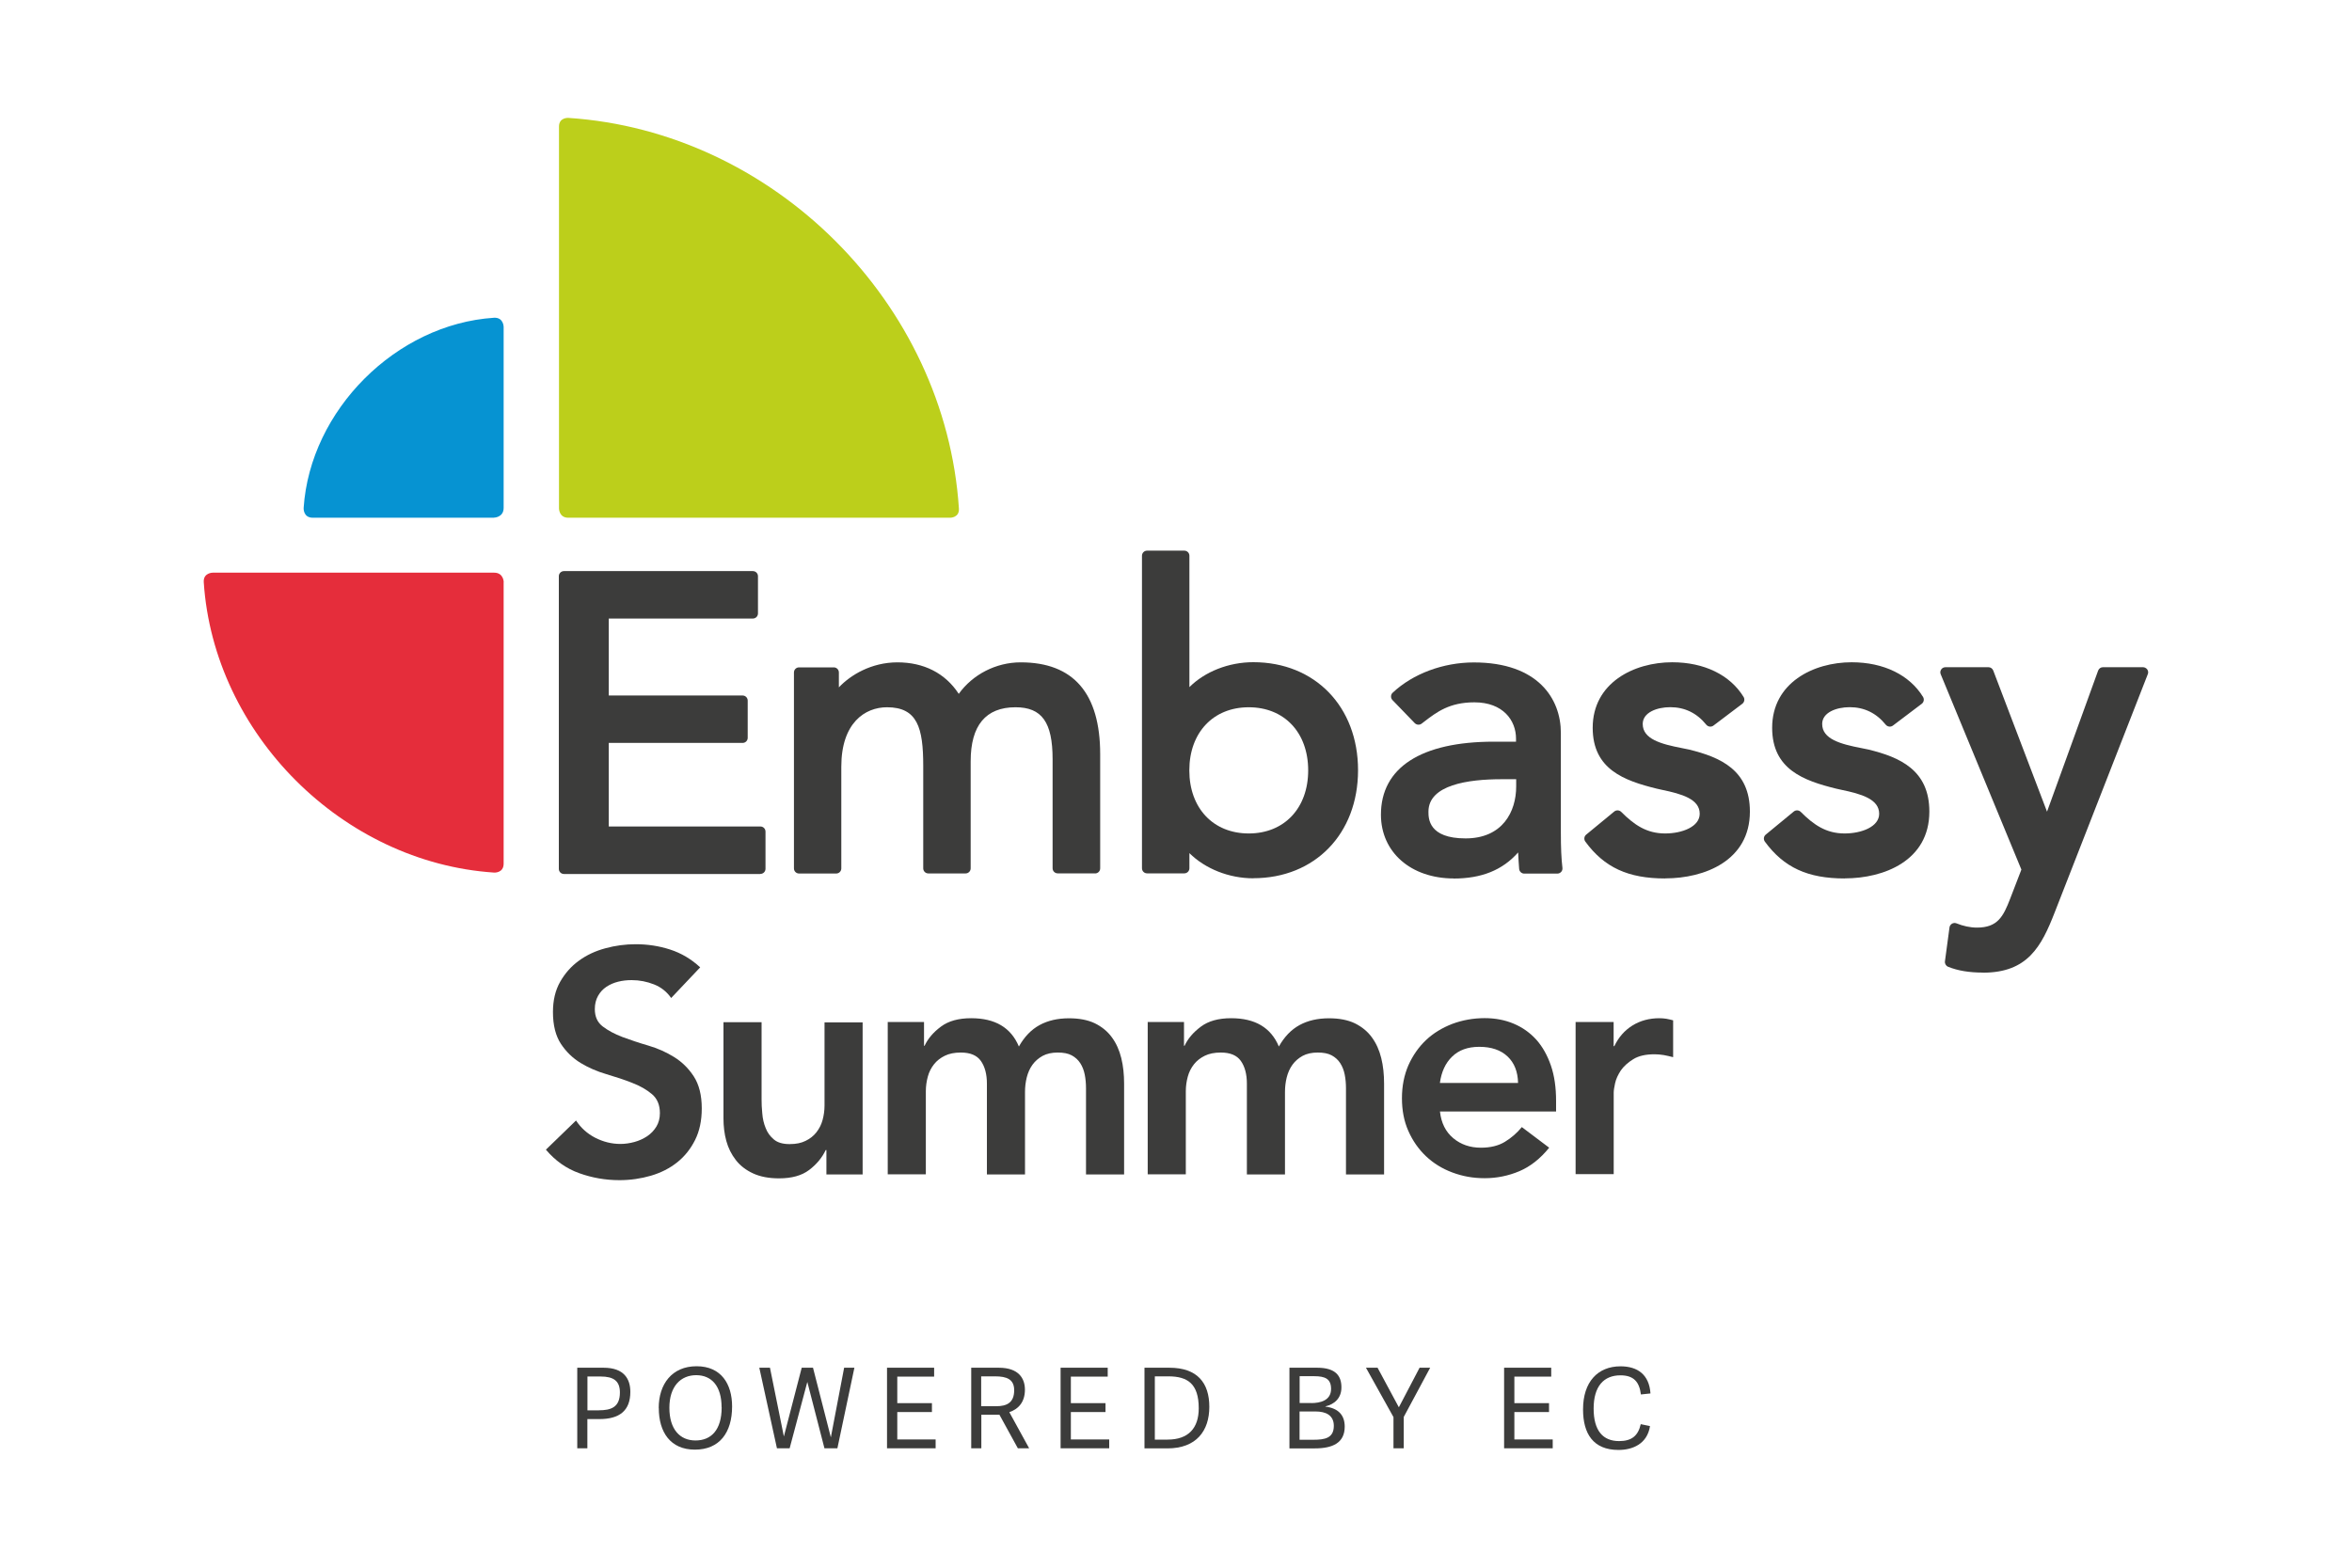
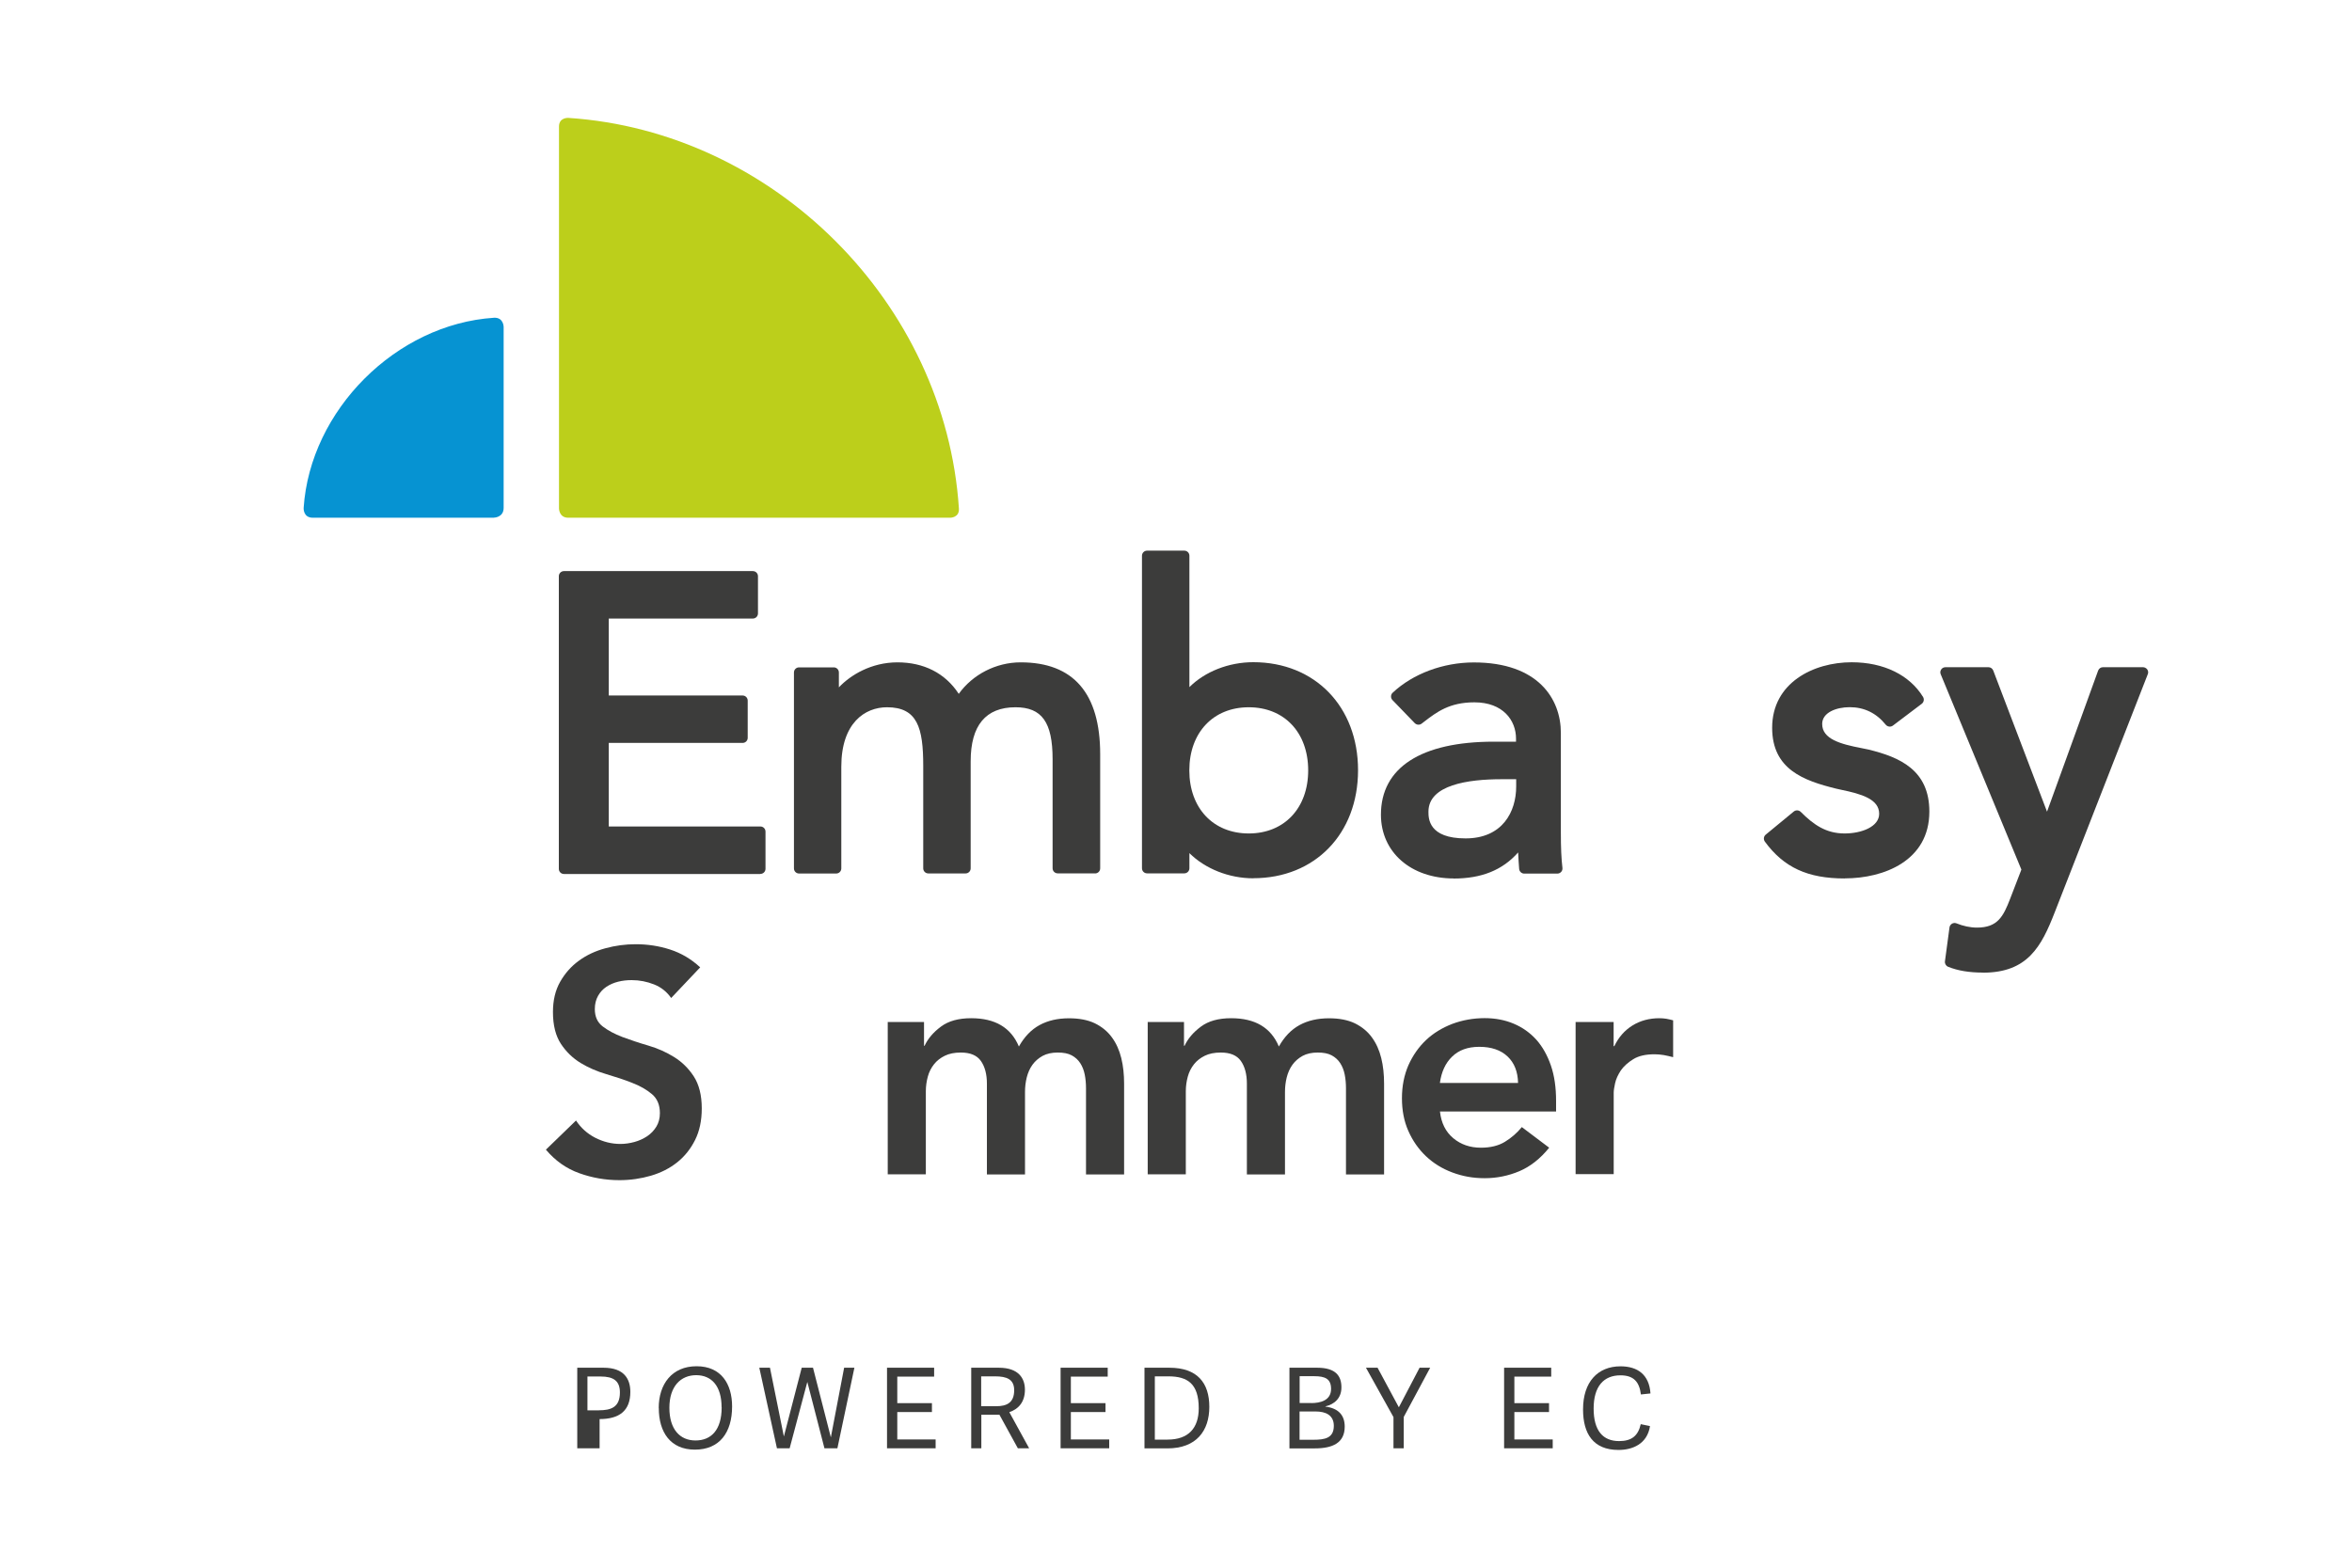
<svg xmlns="http://www.w3.org/2000/svg" id="Layer_1" data-name="Layer 1" viewBox="0 0 300 200">
  <defs>
    <style>
      .cls-1 {
        fill: #3c3c3b;
      }

      .cls-2 {
        fill: #e52d3b;
      }

      .cls-3 {
        fill: #0693d2;
      }

      .cls-4 {
        fill: #bccf1b;
      }
    </style>
  </defs>
-   <path class="cls-2" d="M64.25,74.28s0-1.22-1.22-1.22H27.13s-1.22,0-1.14,1.22c1.27,19.34,17.7,35.76,37.03,37.04,0,0,1.22.09,1.22-1.14v-35.9h.01Z" />
  <path class="cls-3" d="M62.99,66.04s1.25,0,1.25-1.25v-23.08s0-1.25-1.25-1.17c-12.47.82-23.43,11.79-24.26,24.26,0,0-.09,1.25,1.17,1.25h23.09Z" />
  <path class="cls-4" d="M71.3,64.87s0,1.18,1.18,1.18h48.73s1.18,0,1.1-1.18c-1.72-26.22-23.62-48.11-49.83-49.83,0,0-1.18-.07-1.18,1.1,0,0,0,48.73,0,48.73Z" />
  <path class="cls-1" d="M96.98,111.5h-25.05c-.36,0-.65-.29-.65-.65v-37.34c0-.36.29-.65.65-.65h24.1c.36,0,.65.29.65.65v4.75c0,.36-.29.65-.65.65h-18.38v9.82h17.07c.36,0,.65.29.65.65v4.75c0,.36-.29.65-.65.65h-17.07v10.66h19.34c.36,0,.65.29.65.65v4.75c0,.36-.29.65-.65.65" />
  <path class="cls-1" d="M139.66,111.42h-4.75c-.36,0-.65-.29-.65-.65v-13.92c0-4.71-1.37-6.62-4.73-6.62-3.8,0-5.72,2.32-5.72,6.89v13.66c0,.36-.29.65-.65.65h-4.75c-.36,0-.65-.29-.65-.65v-13.08c0-4.85-.74-7.47-4.62-7.47-2.81,0-5.83,1.99-5.83,7.58v12.98c0,.36-.29.65-.65.65h-4.74c-.36,0-.65-.29-.65-.65v-25c0-.36.29-.65.65-.65h4.43c.36,0,.65.29.65.65v1.9c1.48-1.57,4.14-3.19,7.47-3.19s6.08,1.35,7.82,4.02c1.77-2.47,4.75-4.02,7.9-4.02,6.73,0,10.14,3.95,10.14,11.73v14.55c0,.36-.29.65-.65.65" />
  <path class="cls-1" d="M159.28,90.23c-4.53,0-7.58,3.23-7.58,8.05s3.05,8.05,7.58,8.05,7.58-3.23,7.58-8.05-3.04-8.05-7.58-8.05M159.86,112.05c-3.11,0-6.14-1.22-8.15-3.21v1.93c0,.36-.29.65-.65.65h-4.75c-.36,0-.65-.29-.65-.65v-39.87c0-.36.29-.65.65-.65h4.75c.36,0,.65.29.65.65v16.76c1.97-1.97,5-3.18,8.15-3.18,7.86,0,13.36,5.67,13.36,13.78s-5.5,13.78-13.36,13.78" />
  <path class="cls-1" d="M191.51,99.41c-4.25,0-9.31.72-9.31,4.14,0,.85,0,3.41,4.73,3.41s6.46-3.42,6.46-6.62v-.93h-1.88ZM185.44,112.07c-5.48,0-9.3-3.35-9.3-8.14,0-6,5.11-9.31,14.41-9.31h2.82v-.4c0-2.3-1.64-4.62-5.31-4.62-3.18,0-4.8,1.24-6.38,2.45l-.35.27c-.27.2-.63.17-.87-.06l-2.85-2.95c-.12-.13-.19-.3-.18-.47,0-.17.07-.34.2-.46,2.58-2.43,6.45-3.87,10.36-3.87,8.19,0,11.1,4.64,11.1,8.99v12.77c0,1.88.06,3.26.2,4.45.02.18-.03.37-.16.51-.13.14-.3.22-.49.22h-4.22c-.34,0-.62-.26-.65-.6-.05-.7-.1-1.4-.13-2.1-2.01,2.27-4.68,3.33-8.24,3.33" />
-   <path class="cls-1" d="M212.39,112.07c-4.72,0-7.76-1.4-10.18-4.7-.2-.28-.16-.67.11-.89l3.58-2.95c.26-.21.64-.19.88.04,1.66,1.66,3.24,2.76,5.61,2.76,2.19,0,4.41-.87,4.41-2.51,0-1.88-2.28-2.53-4.83-3.06-.25-.05-.47-.1-.67-.15-4.13-1.02-8.15-2.46-8.15-7.76,0-5.74,5.26-8.36,10.14-8.36,4.08,0,7.39,1.62,9.11,4.43.17.29.1.65-.16.86l-3.69,2.79c-.28.21-.68.16-.91-.11-1.2-1.49-2.75-2.24-4.6-2.24-1.69,0-3.51.67-3.51,2.14,0,1.94,2.36,2.57,5,3.08.32.06.61.12.88.18,4.04.98,7.79,2.63,7.79,7.92,0,6.28-5.81,8.52-10.78,8.52" />
  <path class="cls-1" d="M235.29,112.07c-4.72,0-7.76-1.4-10.18-4.7-.2-.28-.16-.67.11-.89l3.58-2.95c.26-.21.64-.19.88.04,1.66,1.66,3.24,2.76,5.6,2.76,2.19,0,4.41-.87,4.41-2.51,0-1.88-2.28-2.53-4.83-3.06-.25-.05-.47-.1-.67-.15-4.13-1.02-8.15-2.46-8.15-7.76,0-5.74,5.26-8.36,10.14-8.36,4.08,0,7.39,1.62,9.11,4.43.17.29.1.65-.16.86l-3.69,2.79c-.28.21-.68.16-.91-.11-1.2-1.49-2.75-2.24-4.6-2.24-1.69,0-3.51.67-3.51,2.14,0,1.94,2.36,2.57,5,3.08.32.06.61.12.88.18,4.04.98,7.79,2.63,7.79,7.92,0,6.28-5.81,8.52-10.78,8.52" />
  <path class="cls-1" d="M252.95,124.08c-1.77,0-3.22-.24-4.46-.74-.28-.11-.45-.4-.41-.7l.58-4.32c.02-.2.15-.37.32-.48.17-.1.39-.12.58-.04.83.34,1.75.54,2.6.54,2.63,0,3.36-1.4,4.24-3.69l1.43-3.71-10.29-24.92c-.09-.2-.06-.43.06-.61.12-.18.32-.29.55-.29h5.48c.27,0,.51.17.61.42l6.86,18.01,6.52-18c.1-.26.34-.43.61-.43h5.11c.21,0,.42.11.55.29.12.18.15.41.06.61l-11.87,30.38c-1.7,4.37-3.46,7.69-9.15,7.69" />
  <path class="cls-1" d="M85.6,127.31c-.55-.78-1.26-1.36-2.17-1.72s-1.85-.55-2.86-.55c-.59,0-1.17.06-1.72.2-.56.14-1.05.35-1.5.65s-.8.68-1.07,1.16-.41,1.04-.41,1.68c0,.97.33,1.71,1.02,2.23.67.51,1.51.96,2.51,1.34,1,.37,2.09.74,3.29,1.09,1.19.35,2.28.83,3.29,1.46,1,.62,1.84,1.44,2.51,2.47.67,1.03,1.02,2.39,1.02,4.09,0,1.54-.28,2.88-.85,4.02-.57,1.14-1.33,2.1-2.29,2.86-.95.76-2.08,1.33-3.34,1.7-1.27.37-2.61.57-4.01.57-1.79,0-3.5-.3-5.14-.89-1.65-.59-3.06-1.59-4.25-3l3.84-3.72c.62.94,1.44,1.68,2.45,2.2,1.02.52,2.09.79,3.22.79.59,0,1.19-.09,1.78-.25s1.13-.41,1.62-.73c.48-.32.88-.74,1.18-1.23.3-.5.45-1.07.45-1.72,0-1.05-.34-1.86-1.02-2.43s-1.51-1.05-2.51-1.43c-1-.4-2.1-.76-3.29-1.11-1.19-.35-2.28-.82-3.29-1.43-1-.61-1.84-1.42-2.51-2.43-.67-1.02-1.02-2.36-1.02-4.07,0-1.49.3-2.76.91-3.84s1.4-1.98,2.39-2.7c.98-.72,2.11-1.25,3.38-1.59,1.27-.35,2.57-.52,3.88-.52,1.51,0,2.97.22,4.39.68,1.42.46,2.7,1.22,3.83,2.27l-3.72,3.93v-.02Z" />
-   <path class="cls-1" d="M110.02,149.83h-4.61v-3.11h-.09c-.46.97-1.16,1.82-2.11,2.54s-2.23,1.07-3.84,1.07c-1.29,0-2.4-.21-3.31-.63s-1.64-.98-2.2-1.7-.97-1.53-1.22-2.45c-.25-.92-.36-1.87-.36-2.88v-12.26h4.86v9.84c0,.55.02,1.14.09,1.8.05.66.19,1.28.43,1.86.22.58.58,1.07,1.05,1.46.47.4,1.14.59,2,.59s1.49-.14,2.04-.41c.56-.27,1.02-.63,1.38-1.09.36-.46.63-.98.79-1.57s.25-1.21.25-1.86v-10.6h4.86v19.43h0Z" />
  <path class="cls-1" d="M113.25,130.38h4.61v3.04h.07c.43-.92,1.12-1.73,2.09-2.45s2.25-1.07,3.86-1.07c3.05,0,5.07,1.2,6.08,3.61.7-1.24,1.57-2.15,2.63-2.73,1.06-.58,2.31-.87,3.77-.87,1.29,0,2.39.21,3.29.64.89.44,1.62,1.03,2.17,1.79.56.76.95,1.64,1.2,2.65s.36,2.1.36,3.26v11.58h-4.86v-11.01c0-.59-.05-1.17-.16-1.72-.11-.56-.3-1.04-.57-1.46s-.63-.75-1.09-1-1.05-.36-1.79-.36-1.4.14-1.93.43c-.52.29-.95.66-1.29,1.13s-.58,1.02-.73,1.62c-.15.61-.22,1.22-.22,1.84v10.53h-4.86v-11.58c0-1.21-.26-2.18-.77-2.9-.51-.72-1.36-1.07-2.56-1.07-.81,0-1.49.14-2.04.41s-1.02.63-1.38,1.09c-.36.46-.63.98-.79,1.58-.16.59-.25,1.21-.25,1.86v10.6h-4.86v-19.45Z" />
  <path class="cls-1" d="M146.41,130.38h4.61v3.04h.07c.43-.92,1.12-1.73,2.09-2.45s2.25-1.07,3.86-1.07c3.05,0,5.07,1.2,6.08,3.61.7-1.24,1.57-2.15,2.63-2.73,1.06-.58,2.31-.87,3.77-.87,1.29,0,2.39.21,3.29.64.89.44,1.62,1.03,2.17,1.79.56.76.95,1.64,1.2,2.65s.36,2.1.36,3.26v11.58h-4.86v-11.01c0-.59-.05-1.17-.16-1.72-.11-.56-.3-1.04-.57-1.46s-.63-.75-1.09-1-1.05-.36-1.79-.36-1.4.14-1.93.43c-.52.29-.95.66-1.29,1.13s-.58,1.02-.73,1.62c-.15.61-.22,1.22-.22,1.84v10.53h-4.86v-11.58c0-1.21-.26-2.18-.77-2.9-.51-.72-1.36-1.07-2.56-1.07-.81,0-1.49.14-2.04.41s-1.02.63-1.38,1.09c-.36.46-.63.98-.79,1.58-.16.59-.25,1.21-.25,1.86v10.6h-4.86v-19.45Z" />
  <path class="cls-1" d="M193.63,138.16c-.03-1.43-.47-2.56-1.34-3.38s-2.07-1.23-3.61-1.23c-1.46,0-2.61.42-3.46,1.25-.86.83-1.37,1.96-1.56,3.36h9.96ZM183.67,141.81c.16,1.46.73,2.59,1.7,3.4s2.15,1.21,3.52,1.21c1.22,0,2.24-.25,3.06-.75s1.54-1.12,2.16-1.88l3.49,2.63c-1.13,1.4-2.41,2.41-3.81,3s-2.88.89-4.41.89-2.84-.25-4.13-.73-2.42-1.18-3.36-2.07c-.94-.89-1.7-1.97-2.25-3.22-.56-1.25-.82-2.65-.82-4.19s.28-2.94.82-4.19c.56-1.25,1.31-2.33,2.25-3.22s2.07-1.57,3.36-2.07c1.29-.48,2.68-.73,4.13-.73,1.35,0,2.59.24,3.7.71,1.12.47,2.08,1.16,2.88,2.04.79.89,1.41,1.99,1.86,3.3s.66,2.81.66,4.52v1.34h-14.82v.02Z" />
  <path class="cls-1" d="M200.96,130.38h4.86v3.08h.09c.54-1.13,1.31-2.01,2.31-2.63,1-.62,2.15-.93,3.45-.93.3,0,.59.03.87.07.29.05.57.12.87.2v4.7c-.41-.11-.8-.19-1.2-.27-.4-.06-.78-.1-1.16-.1-1.13,0-2.04.2-2.73.63-.68.42-1.21.9-1.58,1.43-.36.55-.61,1.08-.73,1.62-.12.54-.18.94-.18,1.21v10.4h-4.86v-19.43h0Z" />
  <g>
-     <path class="cls-1" d="M74.92,184.77h-1.29v-10.28h3.35c2.63,0,3.42,1.44,3.42,3.08,0,2.44-1.44,3.47-3.92,3.47h-1.56v3.73h0ZM76.39,179.92c1.49,0,2.68-.35,2.68-2.27,0-1.48-.81-2.04-2.46-2.04h-1.68v4.32h1.47Z" />
+     <path class="cls-1" d="M74.92,184.77h-1.29v-10.28h3.35c2.63,0,3.42,1.44,3.42,3.08,0,2.44-1.44,3.47-3.92,3.47v3.73h0ZM76.39,179.92c1.49,0,2.68-.35,2.68-2.27,0-1.48-.81-2.04-2.46-2.04h-1.68v4.32h1.47Z" />
    <path class="cls-1" d="M84.02,179.63c0-3.05,1.69-5.33,4.83-5.33s4.53,2.27,4.53,5.13c0,3.34-1.61,5.51-4.74,5.51s-4.61-2.23-4.61-5.31h0ZM92.04,179.55c0-2.72-1.27-4.11-3.24-4.11s-3.42,1.42-3.42,4.16,1.34,4.17,3.33,4.17,3.34-1.32,3.34-4.24h0Z" />
    <path class="cls-1" d="M105.16,184.77l-2.18-8.45h-.01l-2.25,8.45h-1.62l-2.25-10.28h1.36l1.77,8.75h.01l2.27-8.75h1.44l2.27,8.86h.01l1.69-8.86h1.31l-2.17,10.28h-1.66.01Z" />
    <path class="cls-1" d="M114.45,183.64h4.89v1.13h-6.2v-10.28h6.01v1.13h-4.7v3.39h4.42v1.13h-4.42v3.48h-.01Z" />
    <path class="cls-1" d="M131.25,184.77h-1.42l-2.35-4.28h-2.31v4.28h-1.29v-10.28h3.52c2.56,0,3.33,1.39,3.33,2.8,0,1.55-.79,2.46-1.99,2.87l2.53,4.61h0ZM127.07,179.4c1.35,0,2.29-.45,2.29-2.04,0-1.39-.94-1.77-2.42-1.77h-1.79v3.81h1.92Z" />
    <path class="cls-1" d="M136.59,183.64h4.89v1.13h-6.2v-10.28h6.01v1.13h-4.7v3.39h4.42v1.13h-4.42v3.48h-.01Z" />
    <path class="cls-1" d="M145.98,184.77v-10.28h3.17c3.56,0,5.1,1.92,5.1,4.99s-1.66,5.3-5.34,5.3h-2.93ZM148.92,183.66c2.69,0,3.98-1.49,3.98-4,0-3.12-1.42-4.07-3.86-4.07h-1.74v8.07h1.64-.01Z" />
    <path class="cls-1" d="M164.47,184.77v-10.28h3.54c2.43,0,3.09,1.11,3.09,2.51s-.92,2.16-2.04,2.42v.03c1.68.21,2.46,1.12,2.46,2.55,0,2.1-1.57,2.78-3.81,2.78h-3.24ZM167.25,179c1.12,0,2.53-.31,2.53-1.81,0-1.27-.74-1.62-2.14-1.62h-1.87v3.42h1.49ZM167.52,183.68c1.49,0,2.61-.22,2.61-1.78,0-1.36-1.03-1.83-2.33-1.83h-2.04v3.61h1.77Z" />
    <path class="cls-1" d="M179.05,184.77h-1.31v-3.98l-3.51-6.3h1.48l2.7,5.02h.03l2.63-5.02h1.35l-3.37,6.28v4h0Z" />
    <path class="cls-1" d="M193.16,183.64h4.89v1.13h-6.2v-10.28h6.01v1.13h-4.7v3.39h4.42v1.13h-4.42v3.48h-.01Z" />
    <path class="cls-1" d="M201.92,179.79c0-3.47,1.86-5.48,4.78-5.48,2.16,0,3.66,1.05,3.82,3.46l-1.22.13c-.2-1.61-.92-2.44-2.61-2.44-2.13,0-3.42,1.4-3.42,4.24s1.2,4.15,3.25,4.15c1.64,0,2.43-.71,2.76-2.16l1.18.25c-.35,2.27-2.21,3.04-4.02,3.04-3.22,0-4.52-2.08-4.52-5.16v-.02Z" />
  </g>
</svg>